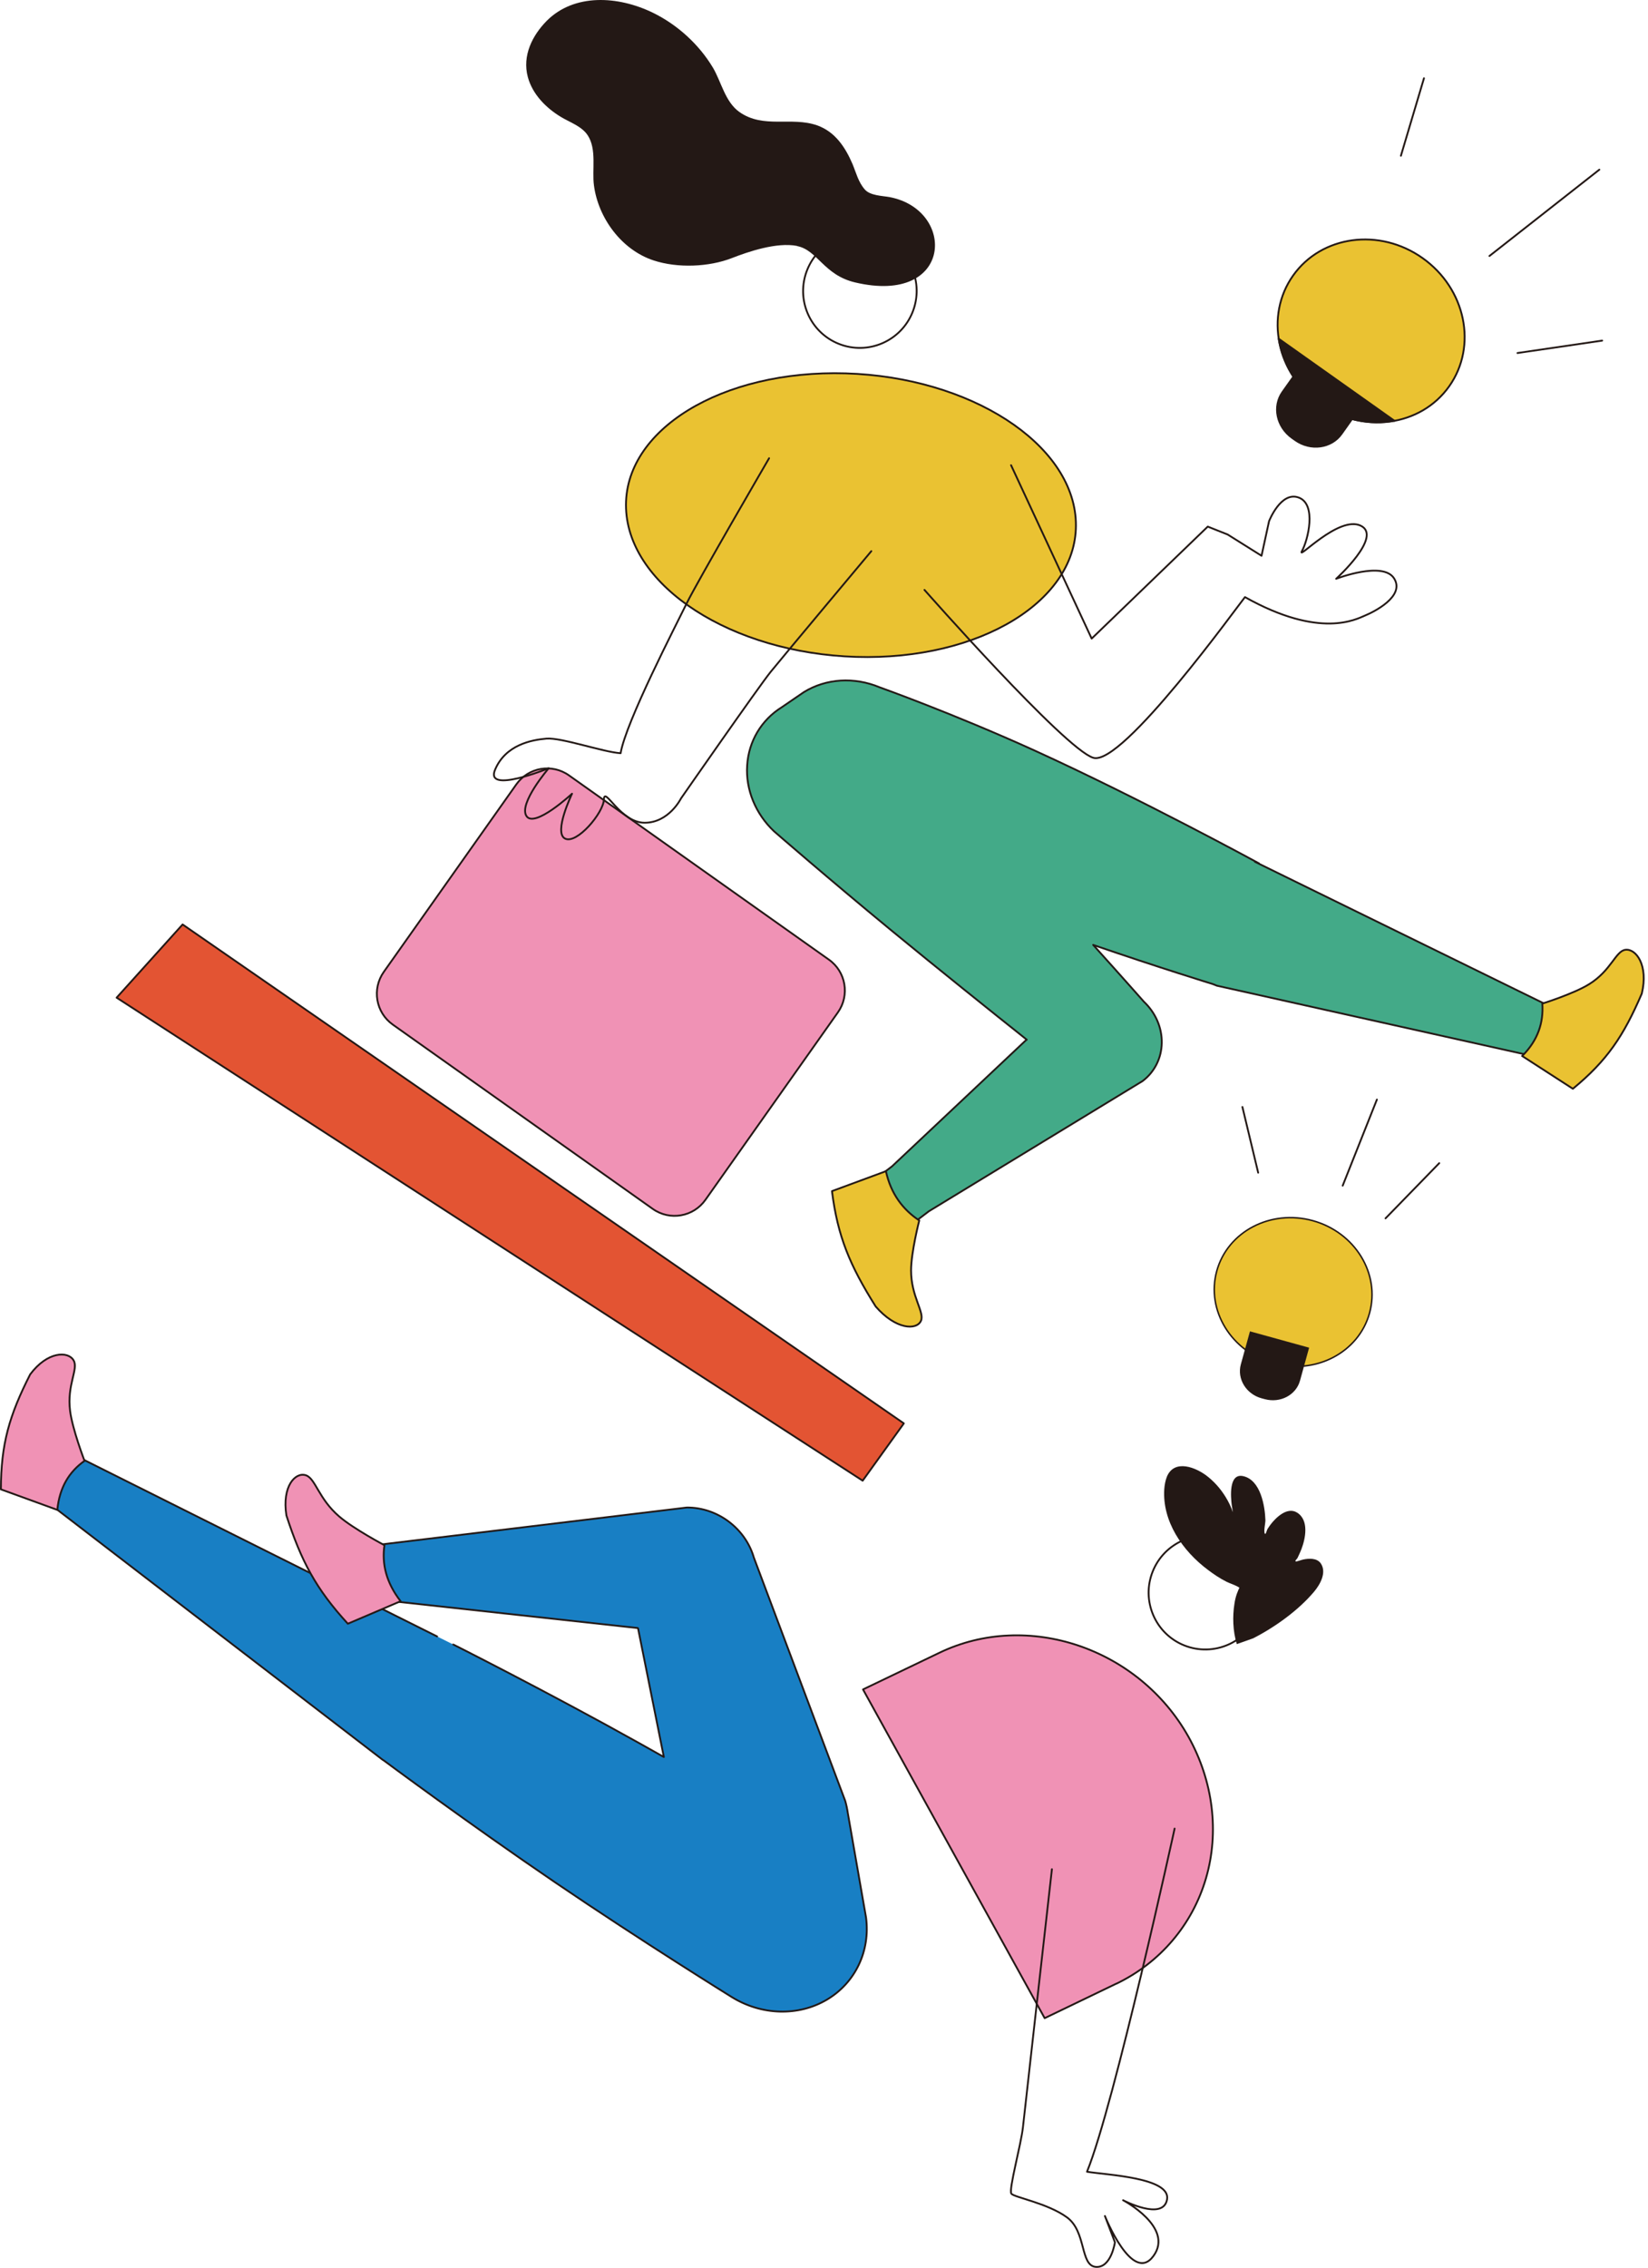
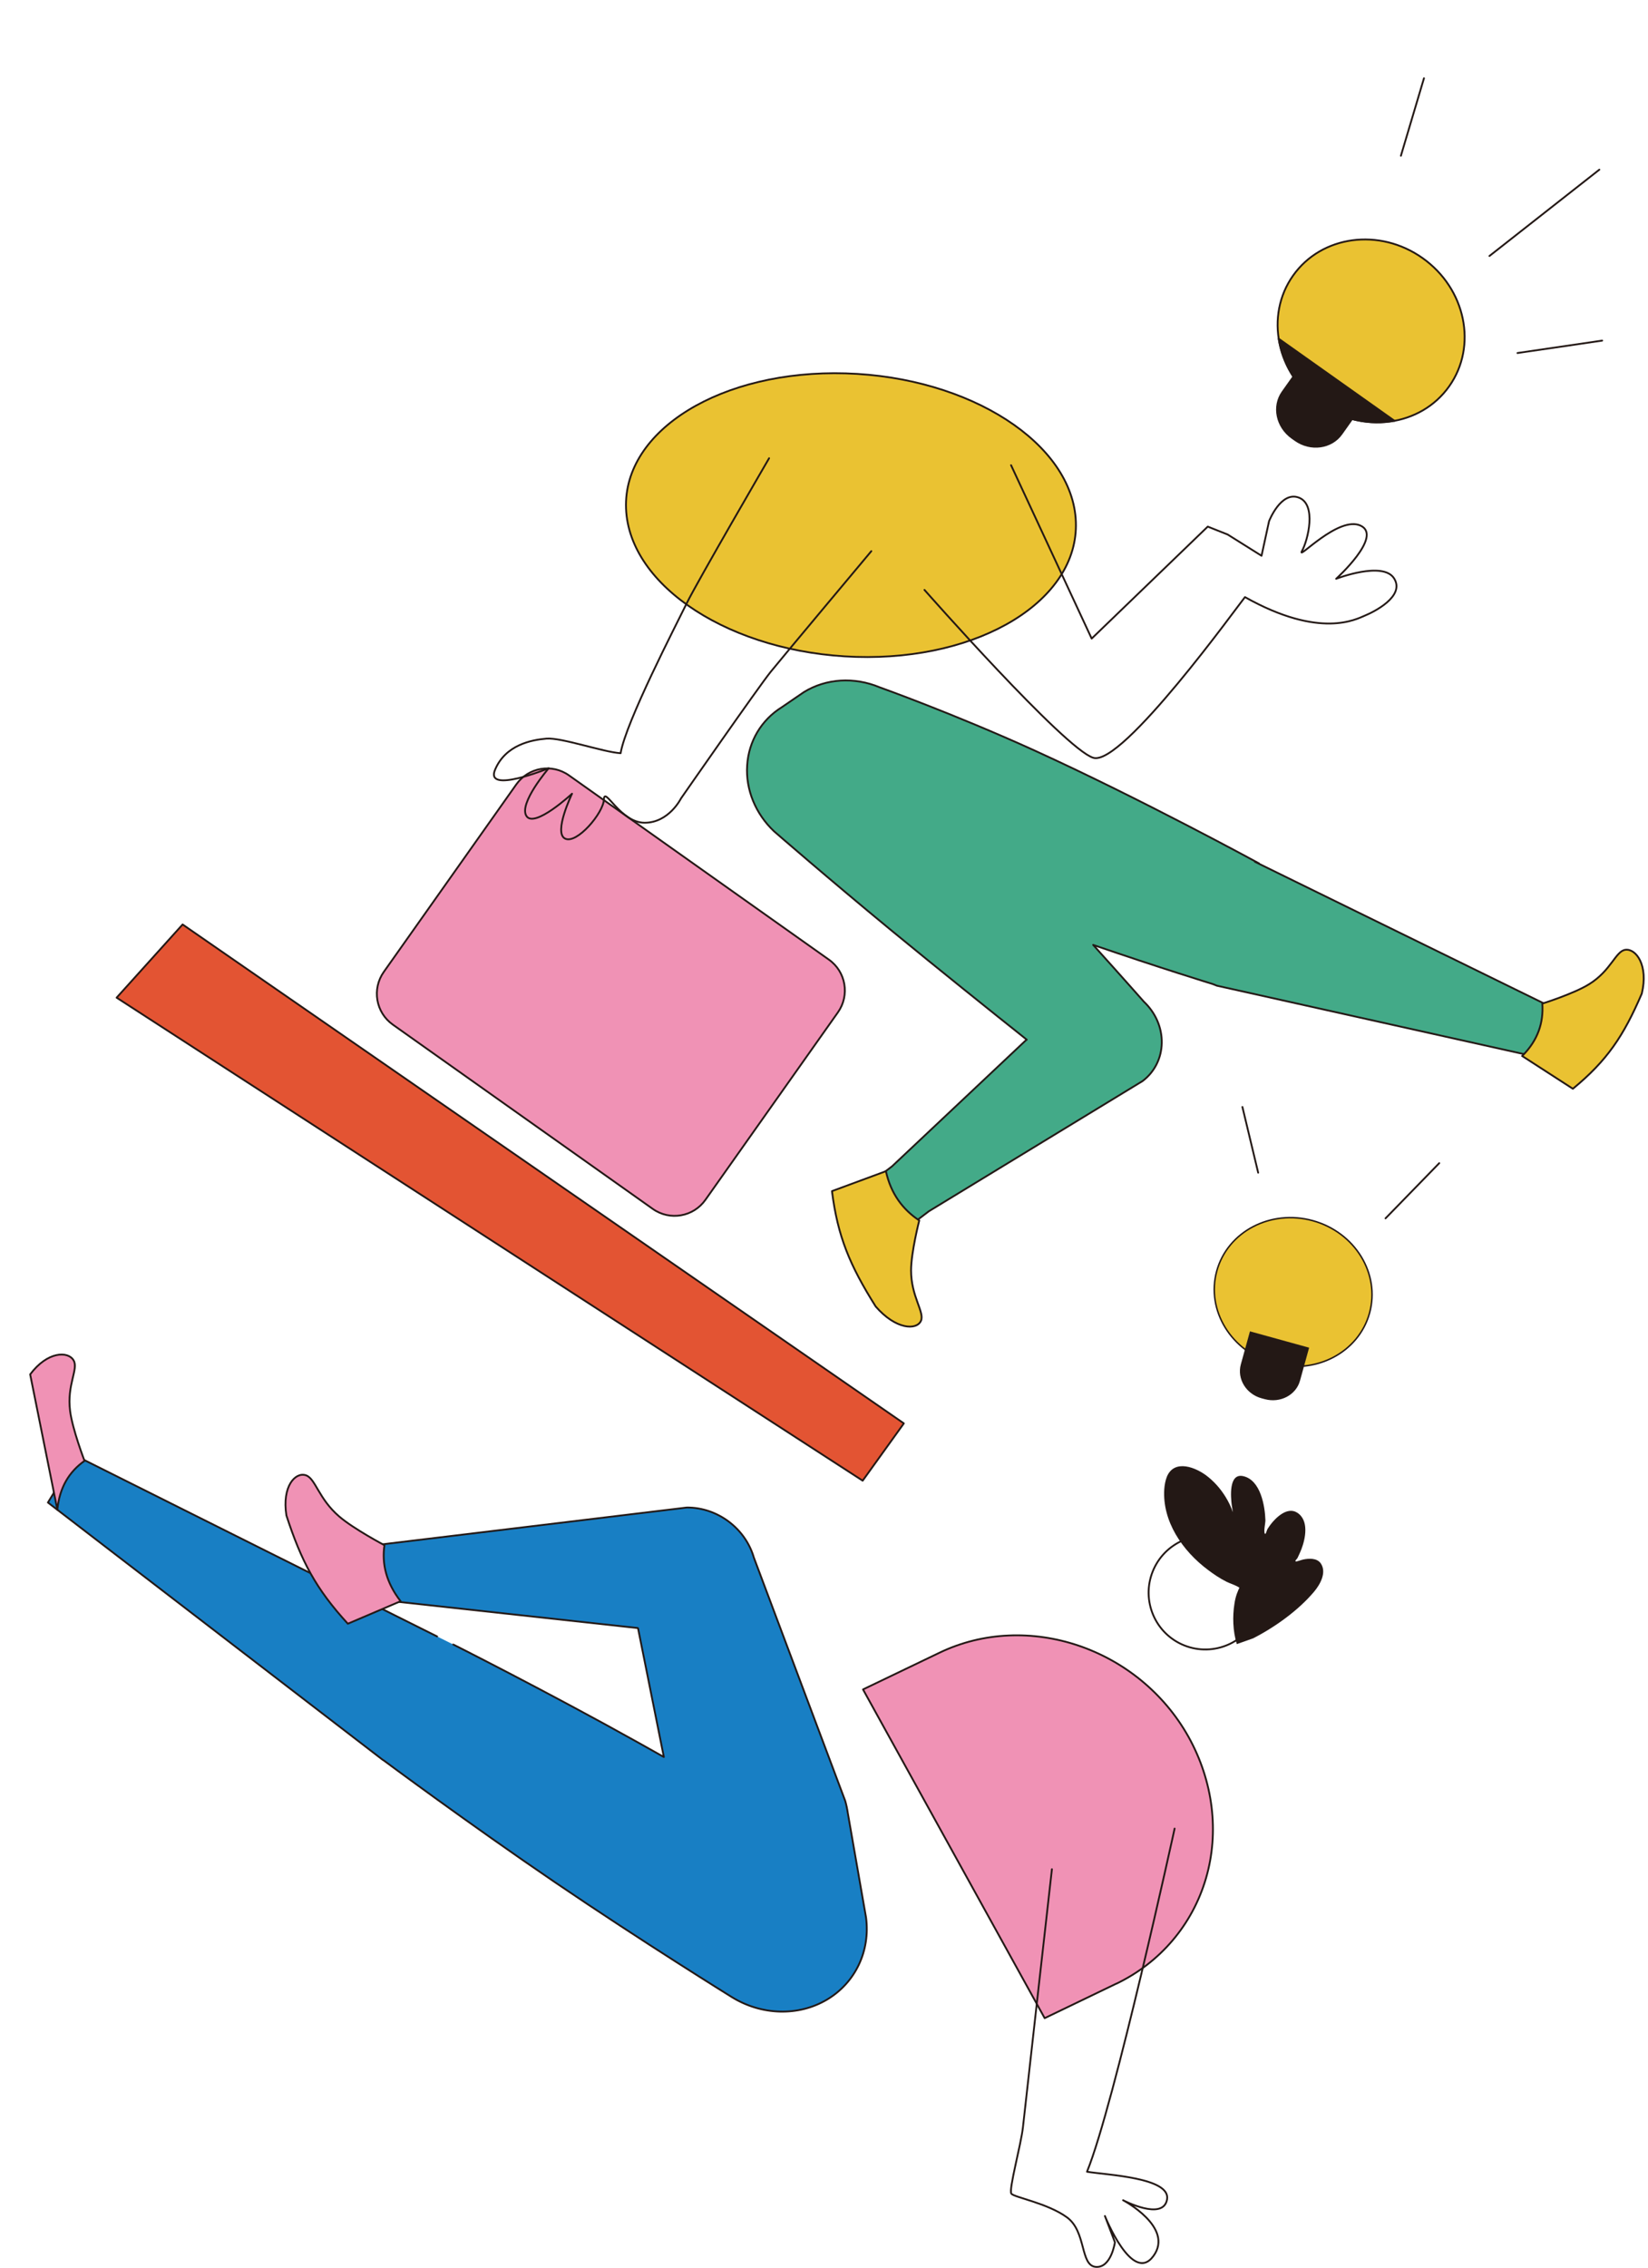
<svg xmlns="http://www.w3.org/2000/svg" width="100%" height="100%" viewBox="0 0 453 623" version="1.1" xml:space="preserve" style="fill-rule:evenodd;clip-rule:evenodd;stroke-linecap:round;stroke-linejoin:round;">
  <g transform="matrix(1,0,0,1,-52.097,-68.576)">
    <g>
      <clipPath id="_clip1">
        <path d="M586.15,145.85L366.667,697.631L-0,551.781L219.483,0L586.15,145.85Z" />
      </clipPath>
      <g clip-path="url(#_clip1)">
        <path d="M194.016,284.034L157.599,335.526C154.284,340.212 155.389,346.698 160.066,350.011L231.529,400.635C236.206,403.948 242.685,402.835 245.999,398.148L282.416,346.656C285.731,341.969 284.626,335.484 279.949,332.171L208.485,281.547C203.808,278.234 197.33,279.347 194.016,284.034Z" style="fill:rgb(240,146,181);fill-rule:nonzero;stroke:rgb(35,24,21);stroke-width:0.5px;" />
-         <path d="M271.188,136.162C276.828,137.264 278.482,144.086 287.086,146.139C314.125,152.556 315.014,126.161 296.561,122.702C294.646,122.359 291.283,122.315 289.825,120.632C288.039,118.628 287.42,115.984 286.426,113.61C284.473,109.066 281.668,104.754 276.703,103.008C269.6,100.525 261.987,104.003 255.365,99.353C251.389,96.553 250.365,91.009 248.039,87.116C244.222,80.765 238.314,75.372 231.603,72.093C221.901,67.359 209.903,66.772 202.393,74.286C198.452,78.274 195.595,83.834 197.189,89.757C198.454,94.408 202.065,98.127 206.192,100.644C208.633,102.147 211.938,103.196 213.607,105.686C216.201,109.572 214.78,115.247 215.362,119.512C216.522,128.344 222.847,137.176 231.747,140.107C238.398,142.296 246.985,141.907 253.23,139.483C257.725,137.732 265.562,135.028 271.201,136.129L271.188,136.162Z" style="fill:rgb(35,24,21);fill-rule:nonzero;" />
        <path d="M284.589,171.134C318.747,172.164 347.04,190.42 347.829,211.927C348.619,233.435 321.546,250.024 287.421,249.007C253.264,247.976 224.971,229.721 224.181,208.213C223.392,186.705 250.465,170.116 284.589,171.134Z" style="fill:rgb(234,194,50);fill-rule:nonzero;stroke:rgb(35,24,21);stroke-width:0.5px;" />
        <path d="M334.332,354.154C324.461,346.308 310.2,334.89 297.172,324.191C279.8,309.899 264.868,296.92 264.868,296.92C259.787,292.122 257.038,285.473 257.475,278.836C257.879,272.185 261.391,266.315 266.992,262.835L273.044,258.698C279.142,254.922 286.93,254.443 293.929,257.379C293.929,257.379 314.19,264.601 336.421,274.7C365.658,288.004 398.186,305.737 398.186,305.737L397.038,305.28L479.381,345.606L486.419,348.063L482.281,361.522L475.243,359.065L386.575,339.32C386.181,339.163 385.821,339.02 385.427,338.863C385.427,338.863 370.9,334.417 352.587,328.122C360.84,337.264 366.52,343.709 366.52,343.709C369.723,346.733 371.512,350.831 371.439,355.026C371.379,359.187 369.47,363.032 366.162,365.521L307.418,401.284L301.432,405.828L291.293,393.5L297.279,388.956L334.253,354.161L334.332,354.154Z" style="fill:rgb(67,170,136);fill-rule:nonzero;stroke:rgb(35,24,21);stroke-width:0.5px;" />
        <path d="M227.426,515.767L153.419,507.676L152.397,493.343L240.9,482.658C249.311,482.618 256.976,488.368 259.321,496.416L284.434,563.252C284.75,564.367 284.988,565.489 285.146,566.617L290.154,595.282C291.36,604.475 287.202,613.209 279.4,617.83C271.598,622.451 261.482,622.194 253.274,617.14C253.274,617.14 228.676,601.915 204.751,585.663C180.709,569.327 157.491,552.063 157.491,552.063C157.458,552.05 157.393,552.024 157.36,552.011L65.267,481.286L73.077,468.526C73.077,468.526 176.788,520.357 176.67,520.272C176.67,520.272 202.472,533.237 227.836,547.397L234.574,551.181L227.479,515.826L227.426,515.767Z" style="fill:rgb(24,127,196);fill-rule:nonzero;stroke:rgb(35,24,21);stroke-width:0.5px;" />
-         <path d="M67.859,483.269C68.46,477.077 71.156,472.785 75.328,469.84C75.328,469.84 71.992,461.132 71.363,456.125C70.435,448.907 73.734,444.626 72.328,442.24C70.823,439.625 65.113,439.751 60.388,446.09C54.654,457.355 52.356,465.231 52.347,477.669L67.879,483.315L67.859,483.269Z" style="fill:rgb(240,146,181);fill-rule:nonzero;stroke:rgb(35,24,21);stroke-width:0.5px;" />
+         <path d="M67.859,483.269C68.46,477.077 71.156,472.785 75.328,469.84C75.328,469.84 71.992,461.132 71.363,456.125C70.435,448.907 73.734,444.626 72.328,442.24C70.823,439.625 65.113,439.751 60.388,446.09L67.879,483.315L67.859,483.269Z" style="fill:rgb(240,146,181);fill-rule:nonzero;stroke:rgb(35,24,21);stroke-width:0.5px;" />
        <path d="M162.212,508.395C158.225,503.233 157.032,498.116 157.772,493.008C157.772,493.008 149.362,488.559 145.365,485.142C139.642,480.24 138.841,474.709 136.198,473.81C133.325,472.819 129.554,476.76 130.824,484.837C134.912,497.384 138.914,504.988 147.712,514.575L162.212,508.395Z" style="fill:rgb(240,146,181);fill-rule:nonzero;stroke:rgb(35,24,21);stroke-width:0.5px;" />
        <path d="M392.043,520.101C390.982,516.559 390.852,512.588 391.425,509.049C391.555,508.149 391.776,507.21 392.07,506.376C392.24,505.949 392.371,505.62 392.541,505.193C392.554,505.16 392.815,504.694 392.782,504.681C391.772,503.974 390.296,503.578 389.22,503.035C387.449,502.141 385.736,501.003 384.161,499.806C377.041,494.5 371.569,486.388 372.128,477.63C372.205,476.481 372.433,475.24 372.851,474.189C374.877,469.287 380.865,471.517 384.271,474.318C386.45,476.098 388.204,478.279 389.551,480.718C389.945,481.445 390.307,482.16 390.609,482.927C390.728,483.202 391.011,484.114 390.971,483.832C390.839,482.828 390.8,482.926 390.667,481.923C390.435,479.928 389.77,473.195 393.77,474.025C398.643,475.05 399.813,482.326 399.93,486.14C399.957,486.835 399.409,489.167 399.764,489.803C400.027,490.288 400.274,488.902 400.556,488.481C400.824,488.093 401.059,487.692 401.36,487.318C402.715,485.535 405.884,482.344 408.626,484.044C412.038,486.162 410.904,491.304 409.826,494.11C409.513,494.898 409.153,495.706 408.774,496.469C408.63,496.83 407.936,497.239 408.29,497.494C408.422,497.546 410.224,496.931 410.335,496.937C411.829,496.619 414.052,496.475 415.129,497.969C416.896,500.498 414.901,503.89 413.317,505.771C408.997,510.902 402.618,515.48 396.558,518.587L392.049,520.18L392.043,520.101Z" style="fill:rgb(35,24,21);fill-rule:nonzero;" />
        <path d="M358.976,613.449C371.005,607.656 379.854,597.25 383.58,584.54C387.307,571.829 385.57,557.859 378.821,545.7C365.152,521.238 334.549,510.891 310.308,522.557C298.672,528.126 289.323,532.626 289.323,532.626L339.255,622.918L358.989,613.417L358.976,613.449Z" style="fill:rgb(240,146,181);fill-rule:nonzero;stroke:rgb(35,24,21);stroke-width:0.5px;" />
        <path d="M374.974,570.843C374.974,570.843 358.424,646.638 350.89,665.101C356.273,665.987 373.955,666.704 372.895,672.712C371.834,678.721 360.806,672.926 360.806,672.926C360.806,672.926 374.937,680.374 369.139,688.265C363.342,696.156 355.816,677.258 355.816,677.258L358.566,684.478C358.566,684.478 357.54,691.642 353.259,691.232C348.977,690.823 350.728,681.55 345.406,677.645C340.084,673.74 330.917,672.148 330.103,671.139C329.288,670.13 332.779,657.631 333.29,652.811C333.802,647.992 341.246,582.007 341.246,582.007" style="fill:none;fill-rule:nonzero;stroke:rgb(35,24,21);stroke-width:0.5px;" />
        <path d="M377.66,520.544C385.666,523.729 394.742,519.809 397.932,511.79C401.122,503.77 397.217,494.687 389.211,491.503C381.205,488.318 372.129,492.238 368.939,500.257C365.75,508.277 369.654,517.359 377.66,520.544Z" style="fill:none;fill-rule:nonzero;stroke:rgb(35,24,21);stroke-width:0.5px;stroke-linecap:butt;stroke-linejoin:miter;stroke-miterlimit:10;" />
        <path d="M470.516,358.631C474.856,354.308 476.41,349.446 476.049,344.242C476.049,344.242 484.725,341.529 488.924,338.9C494.964,335.176 496.176,329.837 498.87,329.462C501.8,329.068 505.267,333.719 503.39,341.496C498.384,353.126 493.869,359.892 484.446,367.634L470.483,358.618L470.516,358.631Z" style="fill:rgb(234,194,50);fill-rule:nonzero;stroke:rgb(35,24,21);stroke-width:0.5px;" />
        <path d="M295.615,390.273C296.981,396.486 300.245,400.79 304.779,403.811C304.779,403.811 302.549,412.474 302.529,417.489C302.506,424.709 306.308,428.999 305.242,431.391C304.052,434 298.349,433.824 292.8,427.431C285.679,416.114 282.364,408.212 280.787,395.752L295.615,390.273Z" style="fill:rgb(234,194,50);fill-rule:nonzero;stroke:rgb(35,24,21);stroke-width:0.5px;" />
        <path d="M300.54,459.542L102.291,322.506L84.152,342.611L289.226,475.284L300.527,459.575L300.54,459.542Z" style="fill:rgb(227,84,51);fill-rule:nonzero;stroke:rgb(35,24,21);stroke-width:0.5px;" />
        <path d="M450.452,174.675C458.264,163.629 454.99,147.867 443.139,139.472C431.287,131.076 415.346,133.226 407.533,144.272C399.72,155.319 402.994,171.081 414.846,179.476C426.698,187.872 442.639,185.722 450.452,174.675Z" style="fill:rgb(234,194,50);fill-rule:nonzero;stroke:rgb(35,24,21);stroke-width:0.5px;" />
        <path d="M435.424,184.14C428.608,185.424 421.145,183.939 414.826,179.485C408.506,175.031 404.636,168.431 403.585,161.62L435.444,184.186L435.424,184.14Z" style="fill:rgb(35,24,21);fill-rule:nonzero;stroke:rgb(35,24,21);stroke-width:0.5px;" />
        <path d="M427.622,178.639L411,166.853L404.43,176.111C401.558,180.181 402.759,185.948 407.109,189.048L407.969,189.657C412.32,192.757 418.192,191.935 421.052,187.898C424.193,183.44 427.622,178.639 427.622,178.639Z" style="fill:rgb(35,24,21);fill-rule:nonzero;" />
        <path d="M402.147,443.062C413.742,446.258 425.564,440.075 428.551,429.253C431.539,418.43 424.561,407.066 412.965,403.869C401.37,400.673 389.548,406.856 386.561,417.678C383.573,428.501 390.551,439.865 402.147,443.062Z" style="fill:rgb(234,194,50);fill-rule:nonzero;stroke:rgb(35,24,21);stroke-width:0.41px;" />
        <path d="M411.942,438.751L395.684,434.263L393.172,443.347C392.083,447.328 394.638,451.502 398.888,452.66L399.747,452.888C403.997,454.045 408.354,451.783 409.443,447.803C410.644,443.448 411.955,438.719 411.955,438.719L411.942,438.751Z" style="fill:rgb(35,24,21);fill-rule:nonzero;" />
        <path d="M263.504,194.442C263.504,194.442 243.705,228.46 240.842,234.322C237.978,240.184 224.122,266.901 222.691,275.464C217.977,275.186 206.381,271.107 202.291,271.458C198.2,271.81 191.056,273.153 188.181,280C185.286,286.801 202.931,279.589 202.931,279.589C202.931,279.589 194.605,289.252 196.799,292.712C198.994,296.173 209.339,286.59 209.339,286.59C209.339,286.59 204.187,297.249 207.402,298.908C210.616,300.568 217.993,291.859 218.106,288.137C218.219,284.415 222.612,294.571 229.299,294.567C235.986,294.564 239.288,287.887 239.288,287.887C239.288,287.887 260.664,257.16 263.95,253.102C267.236,249.044 291.604,219.964 291.604,219.964" style="fill:none;fill-rule:nonzero;stroke:rgb(35,24,21);stroke-width:0.5px;" />
        <path d="M330.016,196.357L352.173,243.981L384.085,213.222L389.562,215.4L398.866,221.232L400.931,211.742C400.931,211.742 404.185,203.371 409.131,205.263C414.076,207.154 411.611,216.979 409.989,219.911C408.368,222.843 420.072,210.033 426.153,212.985C432.235,215.937 419.368,227.561 419.368,227.561C419.368,227.561 432.257,222.566 435.318,227.475C438.38,232.383 429.68,236.685 427.321,237.649C424.962,238.613 415.057,244.224 394.312,232.586C392.571,234.671 360.527,279.228 352.597,276.72C344.668,274.213 306.212,230.607 306.212,230.607" style="fill:none;fill-rule:nonzero;stroke:rgb(35,24,21);stroke-width:0.5px;" />
-         <path d="M430.58,370.598L421.172,394.252" style="fill:none;fill-rule:nonzero;stroke:rgb(35,24,21);stroke-width:0.5px;" />
        <path d="M393.608,372.634L397.94,390.68" style="fill:none;fill-rule:nonzero;stroke:rgb(35,24,21);stroke-width:0.5px;" />
        <path d="M447.715,388.068L432.945,403.234" style="fill:none;fill-rule:nonzero;stroke:rgb(35,24,21);stroke-width:0.5px;" />
        <path d="M491.725,115.177L461.514,138.889" style="fill:none;fill-rule:nonzero;stroke:rgb(35,24,21);stroke-width:0.5px;stroke-linejoin:miter;stroke-miterlimit:10;" />
        <path d="M492.496,162.133L469.221,165.545" style="fill:none;fill-rule:nonzero;stroke:rgb(35,24,21);stroke-width:0.5px;stroke-linejoin:miter;stroke-miterlimit:10;" />
        <path d="M443.519,90.066L437.175,111.362" style="fill:none;fill-rule:nonzero;stroke:rgb(35,24,21);stroke-width:0.5px;stroke-linejoin:miter;stroke-miterlimit:10;" />
-         <path d="M282.684,163.032C290.69,166.217 299.766,162.297 302.956,154.278C306.146,146.258 302.242,137.176 294.236,133.991C286.23,130.807 277.154,134.726 273.964,142.746C270.774,150.765 274.678,159.848 282.684,163.032Z" style="fill:none;fill-rule:nonzero;stroke:rgb(35,24,21);stroke-width:0.5px;stroke-linecap:butt;stroke-linejoin:miter;stroke-miterlimit:10;" />
      </g>
    </g>
  </g>
</svg>